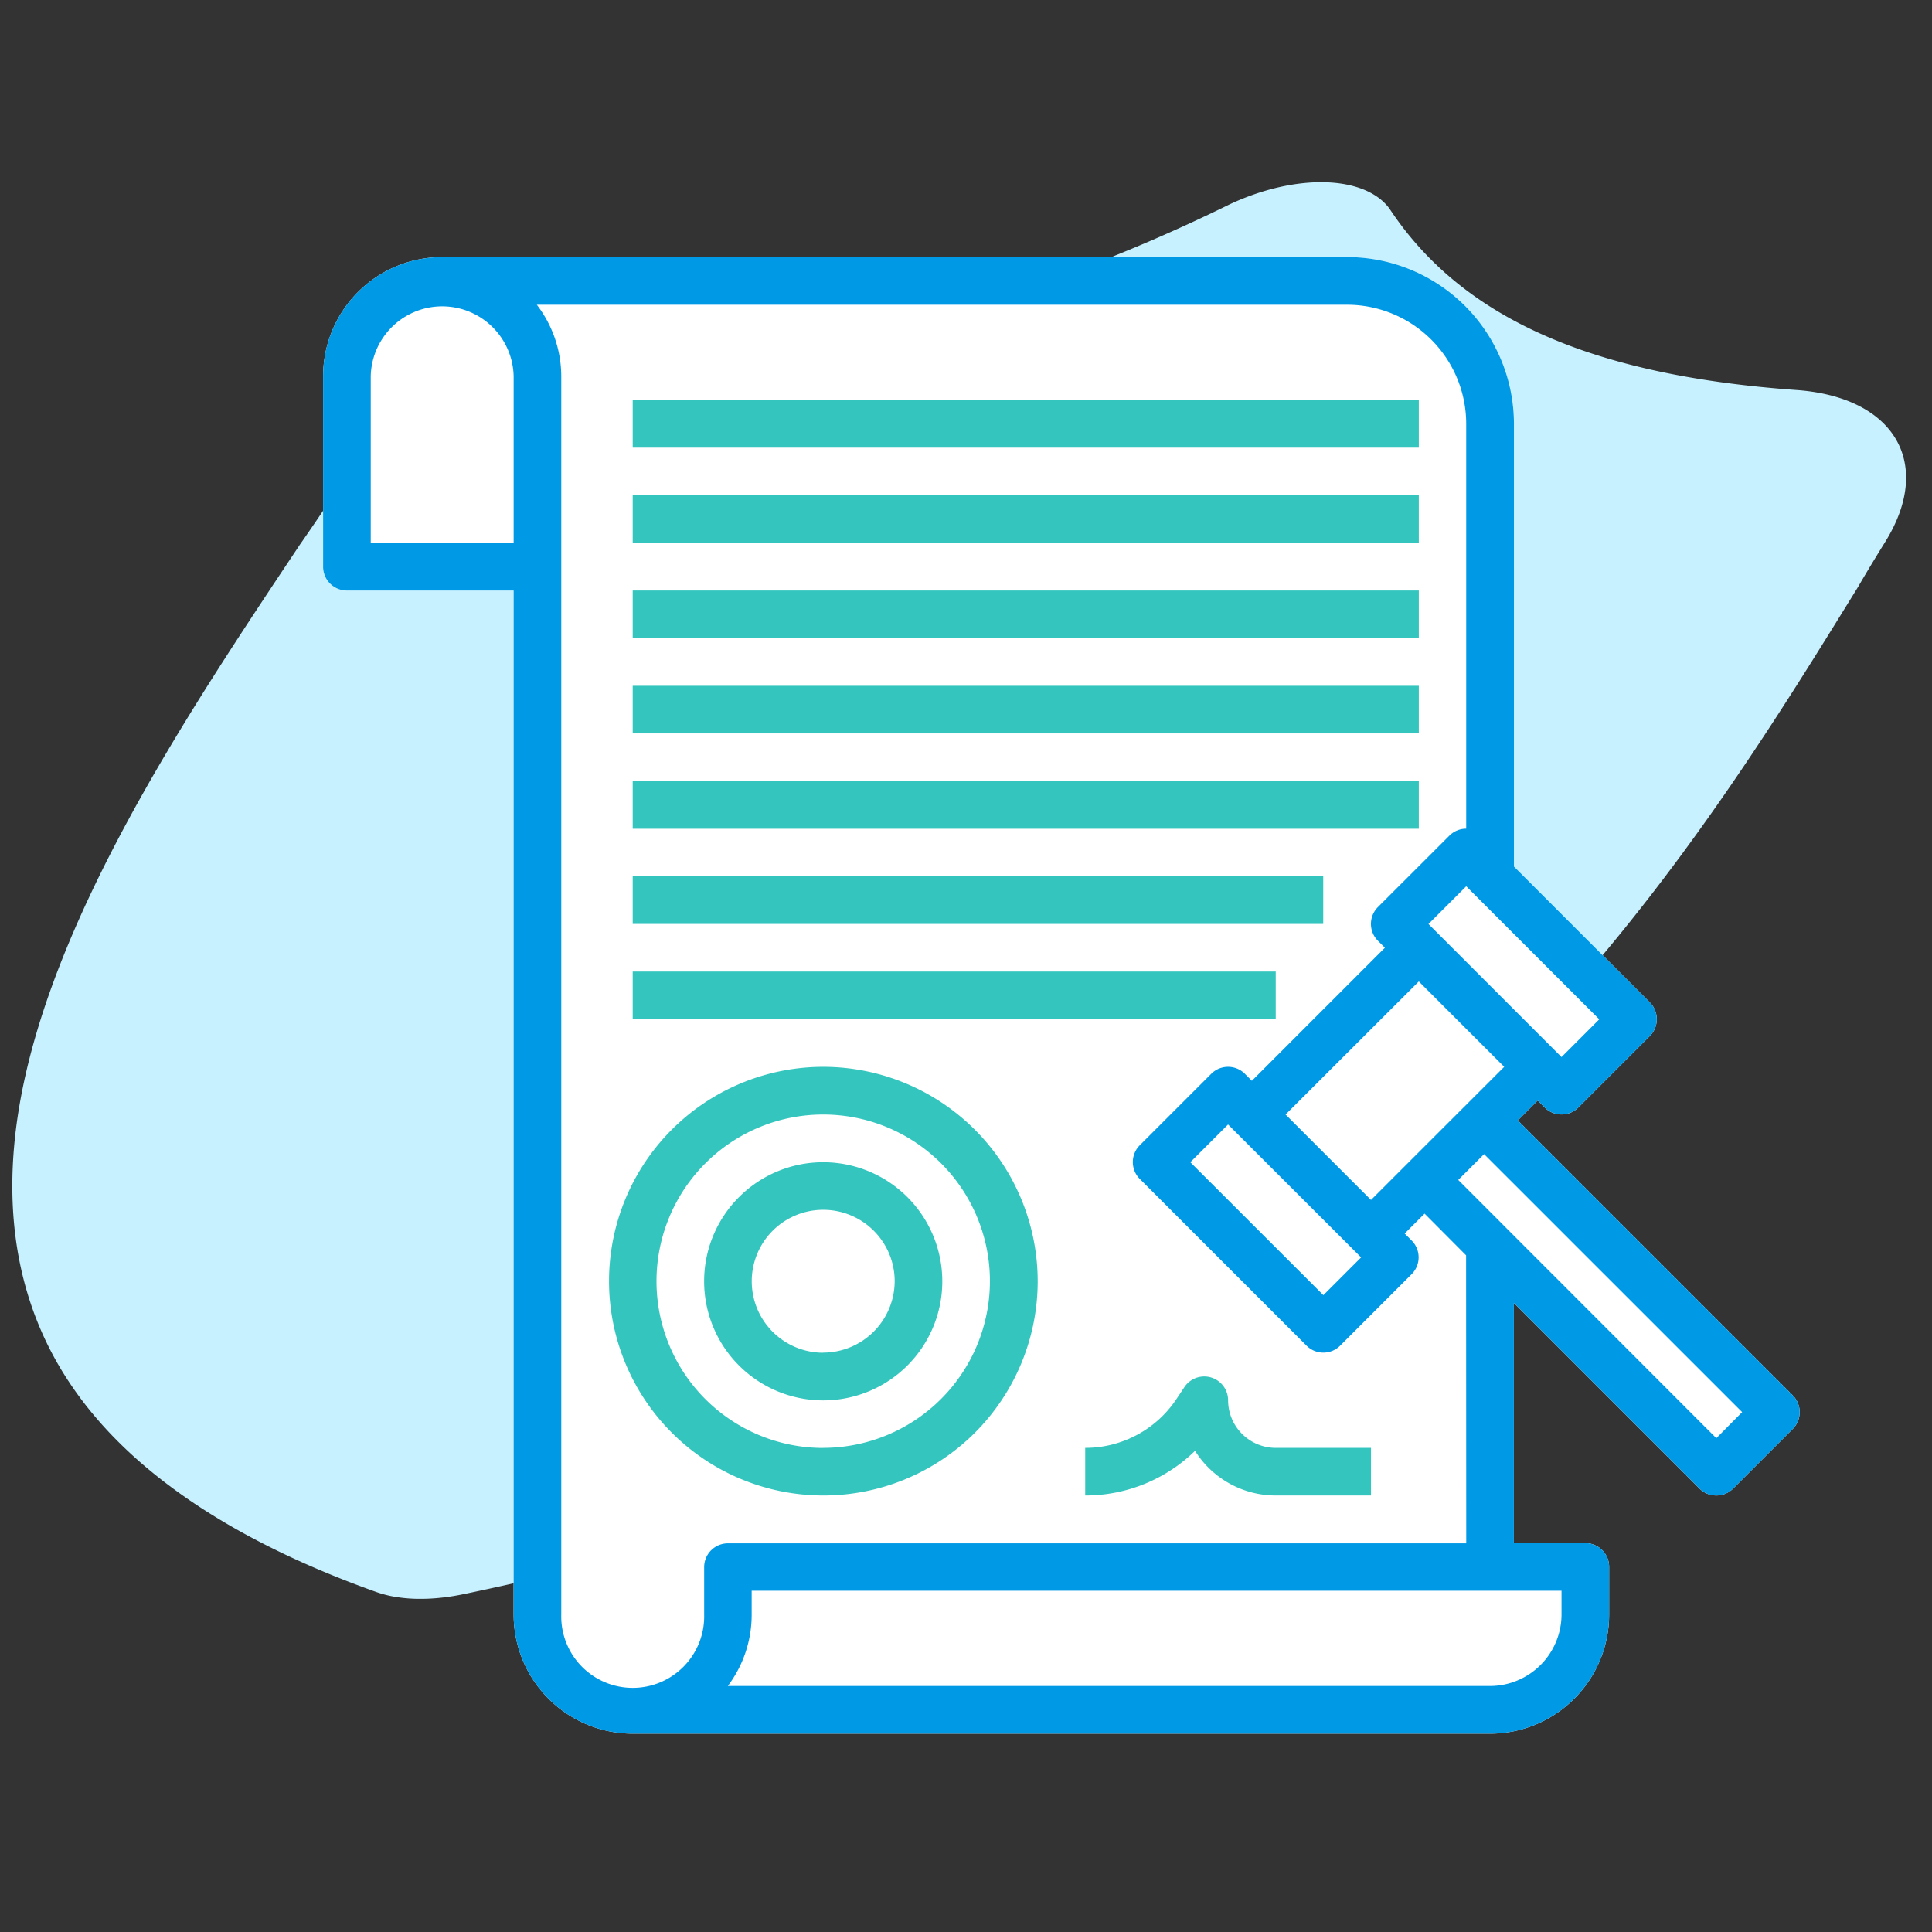
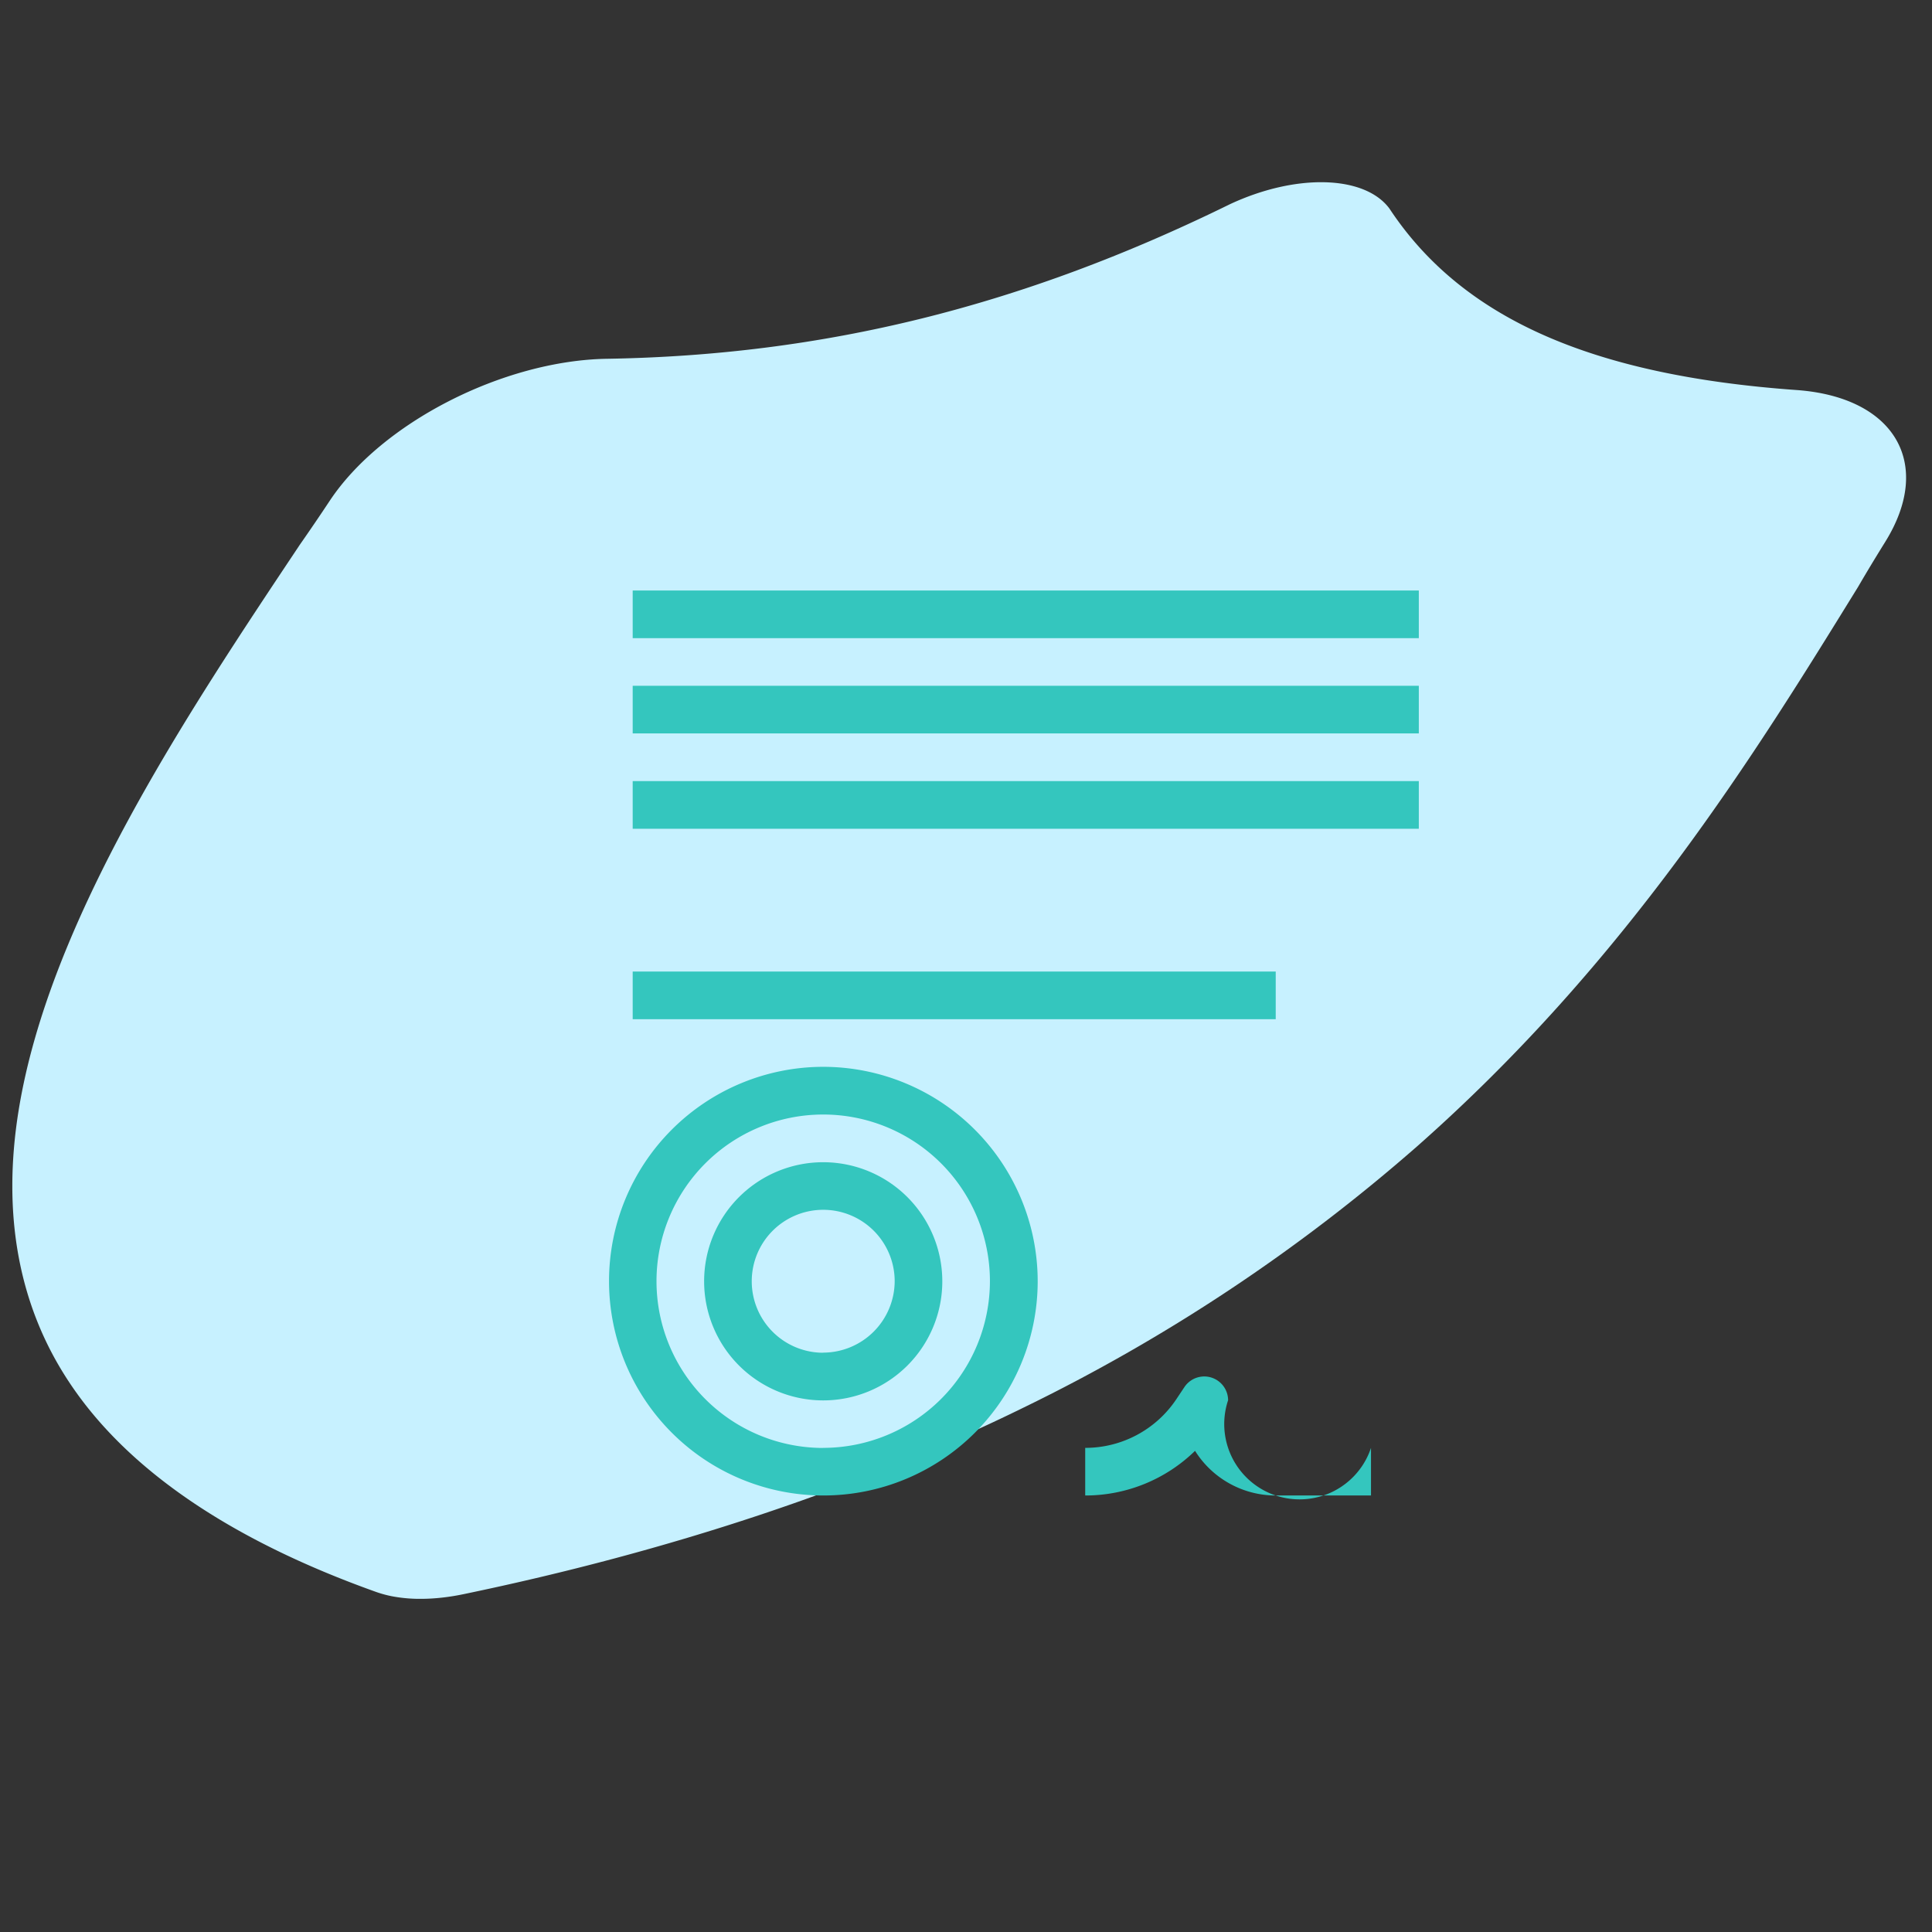
<svg xmlns="http://www.w3.org/2000/svg" viewBox="0 0 512 512">
  <rect x="0" y="0" width="512" height="512" fill="#333333" stroke="none" />
  <defs>
    <style>.cls-1{fill:#c7f1ff;}.cls-2{opacity:0.5;}.cls-3{fill:#fff;}.cls-4{fill:#0099e6;}.cls-5{fill:#34c6be;}</style>
  </defs>
  <title>legal</title>
  <g id="Layer_4" data-name="Layer 4">
    <path class="cls-1" d="M492.38,155.58l.17-.29c2.1-3.61,4.41-7.43,7.05-11.68,12.88-20.71,2.55-38.39-23.52-40.25-54.38-3.88-88.6-19.09-107.72-47.87l-.16-.24c-6.58-8.84-24.77-9.32-42.3-1.11l-.47.23C270.63,81.2,218.34,94.14,160.87,95.08c-27.55.45-59.86,17-73.54,37.71-2.79,4.21-5.38,8-7.93,11.65l-.45.68c-29.34,44-65.84,98.72-74,149.06-4.49,27.68,0,52,13.43,72.19,15.25,23,42.6,41.7,81.29,55.51a30.47,30.47,0,0,0,4.07,1.12,39.34,39.34,0,0,0,6.51.7,50.72,50.72,0,0,0,7.18-.35c1.77-.2,3.58-.5,5.37-.87,54.79-11.38,104.78-28,148.57-49.51a470.12,470.12,0,0,0,104.1-69.11C431.29,254.62,465.16,199.7,492.38,155.58Z" />
  </g>
  <g id="Layer_22" data-name="Layer 22">
-     <path class="cls-3" d="M475.08,369.77l-72.85-72.85,5.27-5.28,1.85,1.85a6.31,6.31,0,0,0,8.93,0l18.93-18.93a6.3,6.3,0,0,0,0-8.92l-36-36V112.31A44.23,44.23,0,0,0,357,68.13H117.18A31.59,31.59,0,0,0,85.63,99.69v50.49a6.3,6.3,0,0,0,6.31,6.31h44.18V427.88a31.59,31.59,0,0,0,31.55,31.56H394.88a31.6,31.6,0,0,0,31.56-31.56V415.26a6.3,6.3,0,0,0-6.31-6.31H401.19V345.29l49.19,49.19a6.33,6.33,0,0,0,8.92,0l15.78-15.78A6.31,6.31,0,0,0,475.08,369.77Z" />
-   </g>
+     </g>
  <g id="Layer_18" data-name="Layer 18">
-     <path class="cls-4" d="M475.08,369.77l-72.85-72.85,5.27-5.28,1.85,1.85a6.31,6.31,0,0,0,8.93,0l18.93-18.93a6.3,6.3,0,0,0,0-8.92l-36-36V112.31A44.23,44.23,0,0,0,357,68.13H117.18A31.59,31.59,0,0,0,85.63,99.69v50.49a6.3,6.3,0,0,0,6.31,6.31h44.18V427.88a31.59,31.59,0,0,0,31.55,31.56H394.88a31.6,31.6,0,0,0,31.56-31.56V415.26a6.3,6.3,0,0,0-6.31-6.31H401.19V345.29l49.19,49.19a6.33,6.33,0,0,0,8.92,0l15.78-15.78A6.31,6.31,0,0,0,475.08,369.77ZM363.33,318l-22.64-22.64L376,260.09l22.63,22.63Zm-2.62,15.23-10,10L315.45,308l10-10Zm53.11-53.1-35.26-35.26,10-10,35.26,35.26ZM136.12,143.87H98.25V99.69a18.94,18.94,0,0,1,37.87,0Zm277.7,284a19,19,0,0,1-18.94,18.94h-202a31.41,31.41,0,0,0,6.32-18.94v-6.31H413.82ZM388.57,409H192.92a6.3,6.3,0,0,0-6.31,6.31v12.62a18.94,18.94,0,1,1-37.87,0V99.69a31.21,31.21,0,0,0-6.48-18.93H357a31.59,31.59,0,0,1,31.56,31.55v107.3a6.28,6.28,0,0,0-4.46,1.85l-18.94,18.93a6.31,6.31,0,0,0,0,8.92l1.85,1.85-35.25,35.26-1.85-1.85a6.3,6.3,0,0,0-8.92,0L302.06,303.5a6.31,6.31,0,0,0,0,8.93l44.18,44.18a6.3,6.3,0,0,0,8.92,0l18.94-18.94a6.3,6.3,0,0,0,0-8.92l-1.85-1.85,5.28-5.28,11,11.05Zm66.27-27.86L386.45,312.7l6.85-6.85,68.39,68.38Z" />
    <path class="cls-5" d="M167.67,181.74H376v12.62H167.67Z" />
-     <path class="cls-5" d="M167.67,232.23h183v12.62h-183Z" />
    <path class="cls-5" d="M167.67,207H376v12.63H167.67Z" />
-     <path class="cls-5" d="M167.67,131.25H376v12.62H167.67Z" />
-     <path class="cls-5" d="M167.67,106H376v12.63H167.67Z" />
    <path class="cls-5" d="M167.67,156.49H376v12.63H167.67Z" />
    <path class="cls-5" d="M167.67,257.47H338.08V270.1H167.67Z" />
    <path class="cls-5" d="M218.16,282.72A56.8,56.8,0,1,0,275,339.52,56.87,56.87,0,0,0,218.16,282.72Zm0,101a44.18,44.18,0,1,1,44.18-44.18A44.23,44.23,0,0,1,218.16,383.7Z" />
    <path class="cls-5" d="M218.16,308a31.56,31.56,0,1,0,31.56,31.55A31.58,31.58,0,0,0,218.16,308Zm0,50.49a18.94,18.94,0,1,1,18.94-18.94A19,19,0,0,1,218.16,358.46Z" />
-     <path class="cls-5" d="M325.46,371.08a6.32,6.32,0,0,0-11.57-3.5l-2.12,3.18a29,29,0,0,1-24.18,12.94v12.62a41.61,41.61,0,0,0,29.11-11.83,25.25,25.25,0,0,0,21.38,11.83h25.25V383.7H338.08A12.63,12.63,0,0,1,325.46,371.08Z" />
+     <path class="cls-5" d="M325.46,371.08a6.32,6.32,0,0,0-11.57-3.5l-2.12,3.18a29,29,0,0,1-24.18,12.94v12.62a41.61,41.61,0,0,0,29.11-11.83,25.25,25.25,0,0,0,21.38,11.83h25.25V383.7A12.63,12.63,0,0,1,325.46,371.08Z" />
  </g>
</svg>